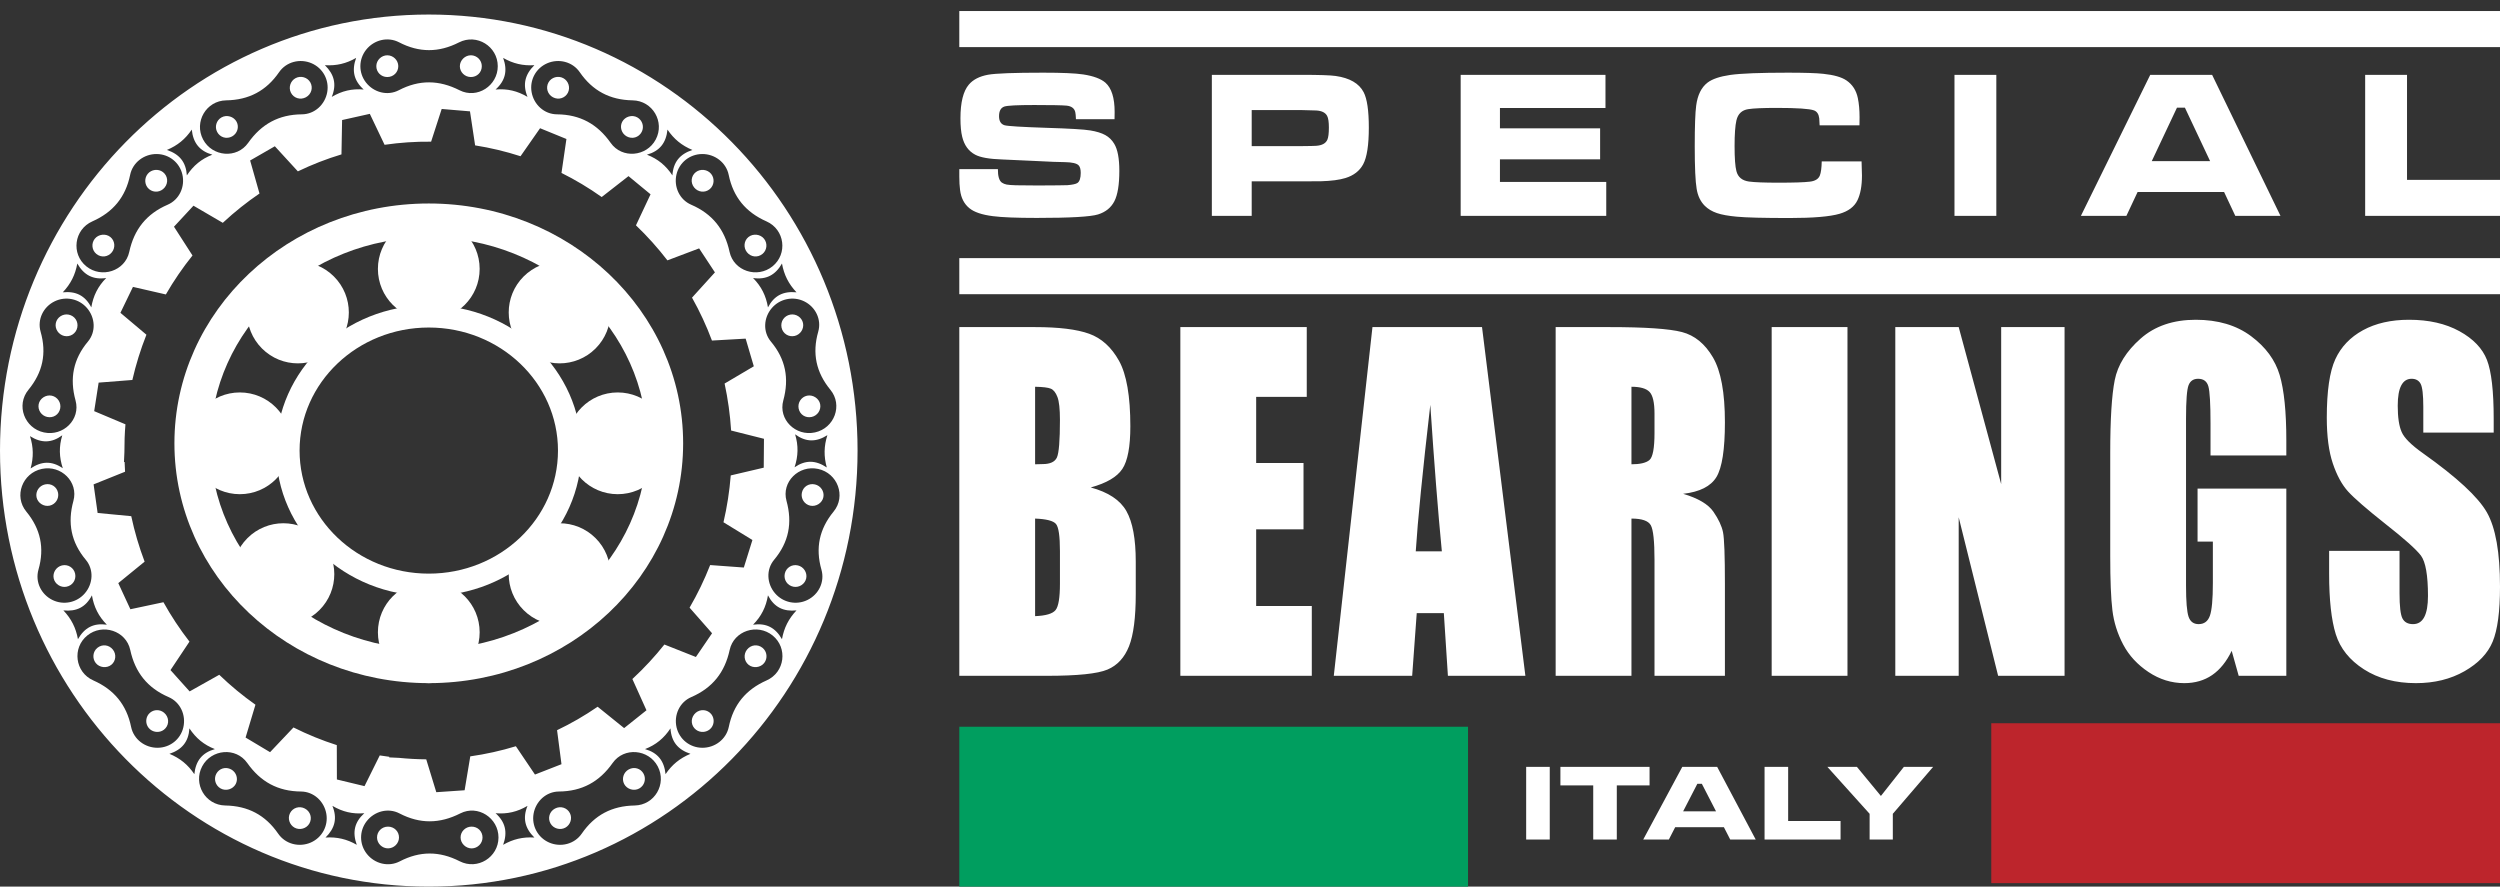
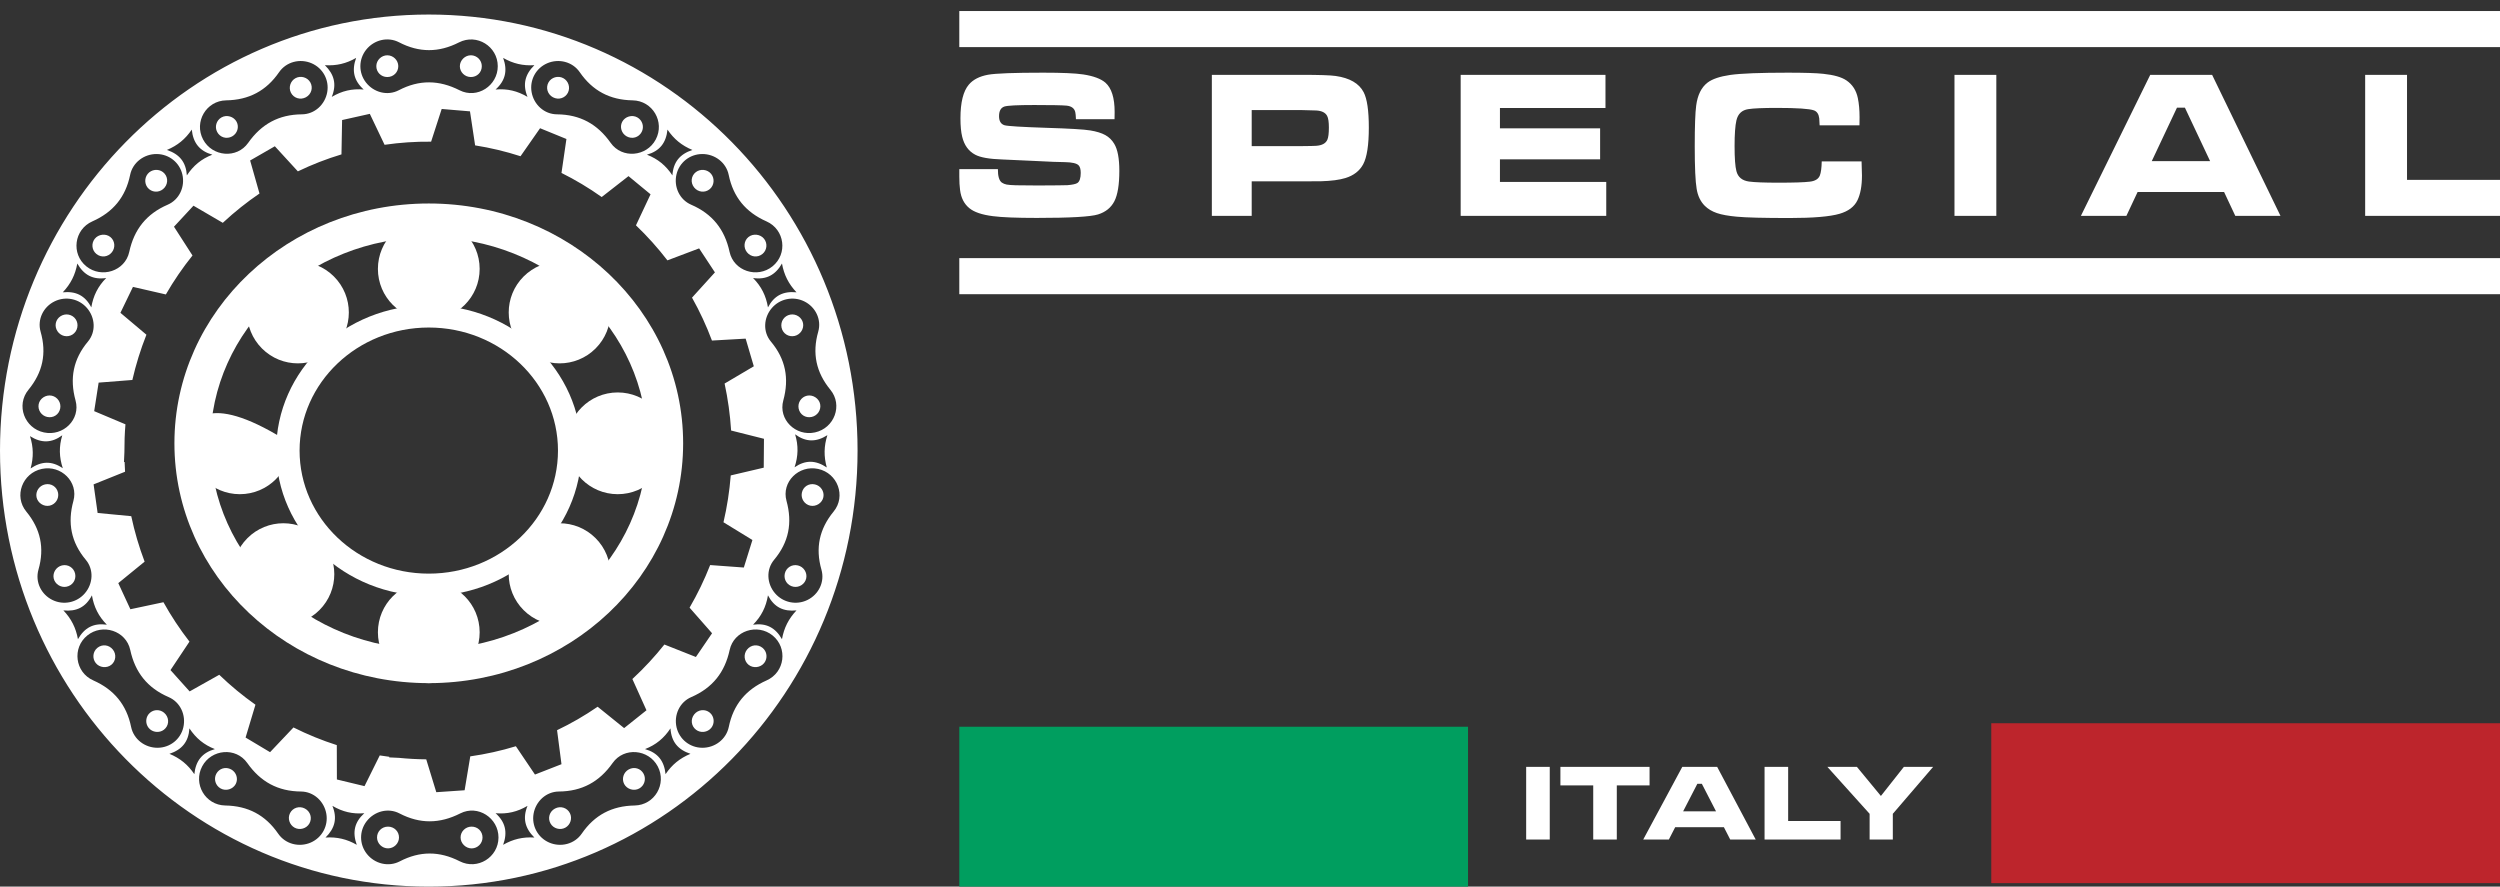
<svg xmlns="http://www.w3.org/2000/svg" width="172px" height="61px" viewBox="0 0 172 61" version="1.1">
  <rect x="0" y="0" width="172" height="61" fill="#333333" stroke="none" />
  <title>Group 395</title>
  <g id="Symbols" stroke="none" stroke-width="1" fill="none" fill-rule="evenodd">
    <g id="logo-v2-semplificato-bianco" transform="translate(0, -1)">
      <g id="Group-395" transform="translate(0, 1.759)">
-         <path d="M66,45.737 L72.033,45.737 C74.131,45.737 75.518,45.594 76.195,45.307 C76.872,45.021 77.366,44.487 77.676,43.706 C77.985,42.925 78.14,41.724 78.14,40.102 L78.14,37.879 C78.14,36.317 77.925,35.158 77.496,34.402 C77.067,33.645 76.249,33.104 75.043,32.778 C76.125,32.482 76.85,32.057 77.217,31.504 C77.585,30.951 77.768,29.974 77.768,28.572 C77.768,26.499 77.508,24.995 76.988,24.063 C76.468,23.129 75.784,22.51 74.938,22.204 C74.091,21.898 72.846,21.745 71.203,21.745 L66,21.745 L66,45.737 L66,45.737 Z M72.299,25.983 C72.485,26.062 72.636,26.252 72.751,26.553 C72.867,26.855 72.924,27.381 72.924,28.132 C72.924,29.554 72.854,30.417 72.714,30.718 C72.574,31.019 72.247,31.17 71.736,31.17 C71.611,31.17 71.438,31.175 71.215,31.184 L71.215,25.85 C71.752,25.86 72.114,25.904 72.299,25.983 L72.299,25.983 Z M72.652,35.29 C72.834,35.507 72.924,36.13 72.924,37.157 L72.924,39.394 C72.924,40.363 72.824,40.97 72.621,41.217 C72.419,41.465 71.95,41.603 71.215,41.632 L71.215,34.919 C71.991,34.949 72.47,35.072 72.652,35.29 L72.652,35.29 Z M81.208,45.737 L90.252,45.737 L90.252,40.936 L86.424,40.936 L86.424,35.66 L89.682,35.66 L89.682,31.096 L86.424,31.096 L86.424,26.546 L89.905,26.546 L89.905,21.745 L81.208,21.745 L81.208,45.737 Z M94.425,21.745 L91.765,45.737 L97.157,45.737 L97.471,41.425 L99.336,41.425 L99.616,45.737 L104.946,45.737 L101.963,21.745 L94.425,21.745 Z M97.404,37.172 C97.54,35.048 97.874,31.689 98.405,27.095 C98.67,31.095 98.935,34.454 99.199,37.172 L97.404,37.172 Z M107.029,45.737 L112.244,45.737 L112.244,34.919 C112.963,34.919 113.407,35.072 113.576,35.379 C113.745,35.685 113.83,36.48 113.83,37.764 L113.83,45.737 L118.674,45.737 L118.674,39.409 C118.674,37.473 118.63,36.29 118.544,35.861 C118.457,35.431 118.236,34.959 117.881,34.445 C117.526,33.932 116.832,33.521 115.8,33.215 C116.939,33.086 117.703,32.702 118.092,32.059 C118.48,31.417 118.674,30.162 118.674,28.295 C118.674,26.25 118.399,24.76 117.85,23.827 C117.301,22.893 116.591,22.313 115.719,22.086 C114.847,21.859 113.181,21.745 110.721,21.745 L107.029,21.745 L107.029,45.737 Z M113.489,26.205 C113.716,26.443 113.83,26.942 113.83,27.702 L113.83,29.021 C113.83,30.078 113.712,30.703 113.477,30.896 C113.242,31.088 112.831,31.184 112.244,31.184 L112.244,25.85 C112.847,25.85 113.262,25.968 113.489,26.205 L113.489,26.205 Z M121.891,45.737 L127.106,45.737 L127.106,21.745 L121.891,21.745 L121.891,45.737 Z M137.681,21.745 L137.681,32.548 L134.758,21.745 L130.397,21.745 L130.397,45.737 L134.758,45.737 L134.758,34.83 L137.471,45.737 L142.042,45.737 L142.042,21.745 L137.681,21.745 Z M157.299,29.54 C157.299,27.574 157.147,26.075 156.841,25.042 C156.535,24.01 155.879,23.118 154.871,22.367 C153.863,21.616 152.596,21.241 151.068,21.241 C149.516,21.241 148.25,21.673 147.272,22.538 C146.293,23.402 145.7,24.353 145.494,25.39 C145.287,26.427 145.184,28.093 145.184,30.384 L145.184,37.513 C145.184,39.163 145.233,40.4 145.333,41.224 C145.432,42.05 145.68,42.838 146.077,43.589 C146.474,44.34 147.054,44.97 147.818,45.478 C148.583,45.987 149.403,46.241 150.279,46.241 C151.015,46.241 151.654,46.056 152.195,45.686 C152.736,45.315 153.184,44.759 153.54,44.018 L154.022,45.737 L157.299,45.737 L157.299,32.859 L151.192,32.859 L151.192,36.505 L152.245,36.505 L152.245,39.35 C152.245,40.467 152.177,41.217 152.041,41.603 C151.905,41.988 151.646,42.181 151.266,42.181 C150.92,42.181 150.689,42.01 150.573,41.669 C150.457,41.328 150.399,40.62 150.399,39.543 L150.399,28.028 C150.399,26.803 150.457,26.043 150.573,25.746 C150.689,25.45 150.907,25.301 151.229,25.301 C151.601,25.301 151.836,25.474 151.935,25.82 C152.034,26.166 152.084,27.026 152.084,28.399 L152.084,30.577 L157.299,30.577 L157.299,29.54 Z M171.566,28.058 C171.566,26.151 171.412,24.8 171.102,24.004 C170.792,23.21 170.16,22.55 169.206,22.026 C168.253,21.503 167.098,21.241 165.744,21.241 C164.505,21.241 163.448,21.481 162.573,21.96 C161.697,22.439 161.064,23.103 160.671,23.953 C160.279,24.802 160.083,26.146 160.083,27.984 C160.083,29.258 160.221,30.305 160.498,31.126 C160.774,31.946 161.123,32.587 161.544,33.052 C161.966,33.516 162.824,34.262 164.121,35.29 C165.418,36.307 166.231,37.033 166.562,37.468 C166.883,37.903 167.045,38.827 167.045,40.239 C167.045,40.882 166.96,41.366 166.791,41.692 C166.621,42.018 166.364,42.181 166.016,42.181 C165.67,42.181 165.428,42.052 165.292,41.795 C165.155,41.539 165.088,40.961 165.088,40.062 L165.088,37.142 L160.244,37.142 L160.244,38.713 C160.244,40.511 160.397,41.899 160.702,42.877 C161.008,43.855 161.654,44.66 162.641,45.293 C163.628,45.925 164.819,46.241 166.215,46.241 C167.487,46.241 168.601,45.967 169.56,45.419 C170.517,44.871 171.164,44.191 171.498,43.381 C171.833,42.571 172,41.312 172,39.602 C172,37.251 171.699,35.547 171.095,34.489 C170.493,33.432 169.03,32.079 166.709,30.431 C165.899,29.859 165.408,29.37 165.235,28.964 C165.054,28.559 164.964,27.956 164.964,27.155 C164.964,26.532 165.044,26.068 165.205,25.761 C165.366,25.454 165.604,25.301 165.918,25.301 C166.206,25.301 166.413,25.415 166.537,25.642 C166.66,25.87 166.723,26.398 166.723,27.228 L166.723,29.006 L171.566,29.006 L171.566,28.058 Z" id="Fill-373" fill="#FFFFFF" />
        <polygon id="Stroke-375" fill="#FFFFFF" fill-rule="nonzero" points="172 17 172 19.482 66 19.482 66 17" />
        <polygon id="Fill-377" fill="#009E5F" points="66 60.241 101 60.241 101 49.241 66 49.241" />
        <polygon id="Fill-380" fill="#BD252C" points="137 60 172 60 172 49 137 49" />
        <path d="M59,30.241 C59,13.672 45.792,0.241 29.5,0.241 C13.208,0.241 0,13.672 0,30.241 C0,46.809 13.208,60.241 29.5,60.241 C45.792,60.241 59,46.809 59,30.241 L59,30.241 Z M55.547,40.522 C54.787,40.892 53.873,40.702 53.322,40.059 C52.754,39.396 52.697,38.427 53.257,37.757 C54.269,36.549 54.53,35.222 54.111,33.7 C53.752,32.397 54.96,31.215 56.287,31.503 C57.628,31.794 58.222,33.379 57.352,34.437 C56.369,35.633 56.088,36.942 56.515,38.433 C56.756,39.274 56.327,40.143 55.547,40.522 L55.547,40.522 Z M54.703,29.122 C55.441,29.664 56.148,29.672 56.924,29.181 C56.684,29.935 56.67,30.634 56.883,31.403 C56.132,30.899 55.427,30.868 54.666,31.39 C54.921,30.62 54.938,29.897 54.703,29.122 L54.703,29.122 Z M54.799,41.237 C54.253,41.815 53.939,42.439 53.8,43.218 C53.343,42.418 52.715,42.091 51.81,42.22 C52.379,41.647 52.702,41.001 52.836,40.201 C53.264,41.022 53.901,41.327 54.799,41.237 L54.799,41.237 Z M49.852,25.629 C50.083,26.695 50.232,27.776 50.301,28.861 L52.561,29.43 L52.553,30.424 L52.545,31.417 L50.275,31.95 C50.19,33.034 50.023,34.112 49.775,35.173 L51.767,36.393 L51.471,37.34 L51.176,38.287 L48.859,38.117 C48.465,39.122 47.993,40.103 47.443,41.048 L48.99,42.809 L48.433,43.626 L47.877,44.442 L45.71,43.584 C45.056,44.407 44.332,45.192 43.539,45.928 C43.529,45.938 43.518,45.946 43.507,45.956 L44.477,48.108 L43.709,48.721 L42.94,49.334 L41.118,47.864 C40.22,48.482 39.286,49.02 38.326,49.478 L38.63,51.818 L37.718,52.174 L36.806,52.53 L35.492,50.582 C34.462,50.897 33.413,51.128 32.355,51.279 L31.966,53.611 L30.991,53.678 L30.017,53.744 L29.325,51.483 C28.695,51.479 28.067,51.443 27.441,51.381 L26.776,51.35 L26.778,51.307 C26.561,51.278 26.344,51.249 26.127,51.214 L25.079,53.327 L24.128,53.098 L23.178,52.869 L23.172,50.505 C22.154,50.18 21.158,49.775 20.191,49.29 L18.58,50.991 L17.738,50.487 L16.896,49.984 L17.575,47.725 C16.705,47.112 15.871,46.425 15.084,45.666 L13.047,46.81 L12.388,46.077 L11.73,45.343 L13.036,43.384 C12.363,42.517 11.766,41.611 11.245,40.674 L8.971,41.157 L8.554,40.259 L8.138,39.36 L9.95,37.883 C9.562,36.86 9.256,35.814 9.03,34.754 L6.716,34.533 L6.578,33.55 L6.439,32.566 L8.604,31.696 C8.59,31.474 8.58,31.251 8.573,31.029 L8.529,31.027 L8.559,30.35 C8.556,29.711 8.578,29.071 8.631,28.434 L6.48,27.528 L6.633,26.547 L6.786,25.565 L9.106,25.383 C9.349,24.325 9.671,23.284 10.074,22.27 L8.285,20.763 L8.716,19.871 L9.147,18.979 L11.411,19.499 C11.947,18.568 12.559,17.672 13.244,16.818 L11.97,14.839 L12.64,14.116 L13.311,13.393 L15.33,14.572 C15.341,14.562 15.35,14.552 15.361,14.542 C16.154,13.806 16.987,13.144 17.853,12.555 L17.209,10.283 L18.059,9.794 L18.909,9.304 L20.493,11.031 C21.469,10.56 22.472,10.171 23.493,9.863 L23.536,7.5 L24.49,7.287 L25.444,7.074 L26.459,9.203 C27.521,9.048 28.591,8.977 29.66,8.988 L30.388,6.738 L31.362,6.82 L32.335,6.902 L32.688,9.243 C33.744,9.41 34.789,9.659 35.812,9.99 L37.157,8.063 L38.063,8.433 L38.97,8.804 L38.63,11.139 C39.584,11.614 40.51,12.167 41.397,12.797 L43.241,11.358 L43.999,11.984 L44.758,12.609 L43.754,14.744 C44.141,15.114 44.517,15.502 44.881,15.907 C45.245,16.313 45.591,16.728 45.918,17.154 L48.099,16.33 L48.643,17.156 L49.187,17.981 L47.611,19.718 C48.147,20.673 48.605,21.661 48.982,22.671 L51.301,22.539 L51.581,23.49 L51.862,24.442 L49.852,25.629 Z M48.311,50.688 C47.464,50.681 46.74,50.105 46.548,49.287 C46.351,48.442 46.75,47.551 47.559,47.201 C49.018,46.572 49.867,45.502 50.201,43.957 C50.487,42.634 52.108,42.115 53.154,42.961 C54.211,43.817 54.004,45.495 52.74,46.054 C51.311,46.686 50.453,47.731 50.141,49.252 C49.965,50.11 49.181,50.696 48.311,50.688 L48.311,50.688 Z M45.79,52.504 C45.696,51.586 45.255,51.03 44.376,50.778 C45.128,50.488 45.682,50.03 46.129,49.353 C46.188,50.279 46.647,50.819 47.504,51.104 C46.771,51.409 46.232,51.85 45.79,52.504 L45.79,52.504 Z M36.71,55.227 C36.86,54.371 37.575,53.704 38.455,53.697 C40.041,53.685 41.239,53.029 42.15,51.734 C42.931,50.625 44.623,50.778 45.252,51.967 C45.888,53.169 45.041,54.637 43.661,54.659 C42.101,54.685 40.905,55.314 40.023,56.596 C39.526,57.319 38.576,57.554 37.781,57.208 C37.005,56.87 36.566,56.057 36.71,55.227 L36.71,55.227 Z M34.616,57.365 C34.931,56.499 34.776,55.804 34.096,55.19 C34.899,55.261 35.597,55.094 36.293,54.683 C35.943,55.54 36.12,56.228 36.765,56.863 C35.975,56.814 35.298,56.972 34.616,57.365 L34.616,57.365 Z M25.228,55.739 C25.762,55.052 26.707,54.798 27.486,55.205 C28.891,55.937 30.255,55.92 31.669,55.202 C32.878,54.588 34.3,55.516 34.296,56.862 C34.291,58.223 32.854,59.123 31.626,58.496 C30.238,57.787 28.887,57.783 27.506,58.502 C26.728,58.908 25.78,58.671 25.241,57.991 C24.715,57.33 24.71,56.405 25.228,55.739 L25.228,55.739 Z M22.396,56.863 C23.042,56.228 23.218,55.54 22.869,54.683 C23.565,55.094 24.263,55.261 25.065,55.19 C24.385,55.804 24.231,56.499 24.546,57.365 C23.864,56.972 23.187,56.814 22.396,56.863 L22.396,56.863 Z M13.909,51.967 C14.538,50.778 16.231,50.625 17.011,51.734 C17.923,53.029 19.12,53.685 20.707,53.697 C21.586,53.704 22.302,54.371 22.451,55.227 C22.596,56.057 22.156,56.87 21.381,57.208 C20.585,57.554 19.635,57.319 19.138,56.596 C18.256,55.314 17.06,54.685 15.5,54.659 C14.121,54.637 13.273,53.169 13.909,51.967 L13.909,51.967 Z M11.658,51.104 C12.515,50.819 12.973,50.279 13.032,49.353 C13.479,50.03 14.034,50.488 14.785,50.778 C13.907,51.03 13.465,51.586 13.371,52.504 C12.929,51.85 12.39,51.409 11.658,51.104 L11.658,51.104 Z M6.007,42.961 C7.053,42.115 8.675,42.634 8.961,43.957 C9.295,45.502 10.143,46.572 11.602,47.201 C12.411,47.551 12.811,48.442 12.613,49.287 C12.422,50.105 11.697,50.681 10.85,50.688 C9.98,50.696 9.196,50.11 9.02,49.252 C8.708,47.731 7.85,46.686 6.421,46.054 C5.157,45.495 4.95,43.817 6.007,42.961 L6.007,42.961 Z M4.362,41.237 C5.26,41.327 5.897,41.022 6.325,40.201 C6.46,41.001 6.782,41.647 7.351,42.22 C6.446,42.091 5.818,42.418 5.362,43.218 C5.223,42.439 4.908,41.815 4.362,41.237 L4.362,41.237 Z M2.875,31.503 C4.202,31.215 5.409,32.397 5.051,33.7 C4.632,35.222 4.893,36.549 5.904,37.757 C6.465,38.427 6.408,39.396 5.839,40.059 C5.288,40.702 4.374,40.892 3.614,40.522 C2.834,40.143 2.405,39.274 2.646,38.433 C3.074,36.942 2.793,35.633 1.809,34.437 C0.94,33.379 1.533,31.794 2.875,31.503 L2.875,31.503 Z M4.321,31.457 C3.56,30.934 2.856,30.966 2.105,31.47 C2.317,30.701 2.304,30.002 2.063,29.248 C2.84,29.739 3.547,29.731 4.285,29.189 C4.05,29.964 4.066,30.686 4.321,31.457 L4.321,31.457 Z M3.761,19.972 C4.522,19.603 5.435,19.793 5.987,20.436 C6.555,21.099 6.612,22.068 6.052,22.738 C5.041,23.946 4.779,25.273 5.198,26.795 C5.557,28.098 4.349,29.28 3.022,28.992 C1.68,28.701 1.087,27.116 1.957,26.058 C2.94,24.862 3.221,23.553 2.794,22.062 C2.553,21.221 2.981,20.351 3.761,19.972 L3.761,19.972 Z M4.319,19.352 C4.865,18.774 5.179,18.15 5.318,17.371 C5.775,18.171 6.403,18.498 7.307,18.369 C6.738,18.942 6.416,19.588 6.281,20.389 C5.854,19.568 5.217,19.262 4.319,19.352 L4.319,19.352 Z M10.783,9.838 C11.63,9.845 12.354,10.421 12.546,11.24 C12.744,12.084 12.344,12.976 11.535,13.325 C10.076,13.955 9.228,15.024 8.893,16.57 C8.608,17.892 6.986,18.412 5.94,17.566 C4.883,16.71 5.09,15.032 6.354,14.472 C7.783,13.841 8.641,12.796 8.953,11.275 C9.129,10.416 9.913,9.83 10.783,9.838 L10.783,9.838 Z M13.194,8.157 C13.288,9.075 13.73,9.631 14.609,9.884 C13.857,10.174 13.302,10.632 12.856,11.309 C12.797,10.383 12.338,9.843 11.481,9.558 C12.213,9.253 12.753,8.812 13.194,8.157 L13.194,8.157 Z M22.514,5.577 C22.365,6.434 21.649,7.1 20.77,7.107 C19.183,7.119 17.986,7.775 17.074,9.07 C16.294,10.179 14.601,10.026 13.972,8.837 C13.336,7.635 14.183,6.167 15.563,6.145 C17.123,6.12 18.319,5.489 19.201,4.208 C19.699,3.485 20.648,3.25 21.444,3.596 C22.219,3.934 22.659,4.747 22.514,5.577 L22.514,5.577 Z M24.502,3.224 C24.187,4.09 24.341,4.785 25.021,5.4 C24.22,5.329 23.521,5.496 22.825,5.907 C23.175,5.049 22.998,4.361 22.352,3.726 C23.143,3.776 23.82,3.617 24.502,3.224 L24.502,3.224 Z M34.246,3.792 C34.25,5.138 32.829,6.067 31.619,5.452 C30.206,4.735 28.842,4.716 27.436,5.45 C26.657,5.856 25.713,5.602 25.178,4.915 C24.661,4.249 24.666,3.325 25.191,2.662 C25.73,1.984 26.678,1.746 27.457,2.152 C28.837,2.871 30.189,2.867 31.576,2.159 C32.804,1.532 34.242,2.431 34.246,3.792 L34.246,3.792 Z M36.765,3.726 C36.12,4.361 35.943,5.049 36.293,5.907 C35.597,5.496 34.899,5.329 34.096,5.4 C34.776,4.785 34.931,4.09 34.616,3.224 C35.298,3.617 35.975,3.776 36.765,3.726 L36.765,3.726 Z M45.116,8.837 C44.487,10.026 42.794,10.179 42.014,9.07 C41.102,7.775 39.905,7.119 38.318,7.107 C37.439,7.1 36.723,6.434 36.574,5.577 C36.429,4.747 36.869,3.934 37.644,3.596 C38.44,3.25 39.39,3.485 39.887,4.208 C40.769,5.489 41.965,6.12 43.524,6.145 C44.905,6.167 45.752,7.635 45.116,8.837 L45.116,8.837 Z M47.637,9.558 C46.78,9.843 46.321,10.383 46.262,11.309 C45.816,10.632 45.261,10.174 44.509,9.884 C45.388,9.631 45.829,9.075 45.923,8.157 C46.365,8.812 46.904,9.253 47.637,9.558 L47.637,9.558 Z M53.148,17.566 C52.102,18.412 50.48,17.892 50.194,16.57 C49.861,15.024 49.012,13.955 47.553,13.325 C46.744,12.976 46.344,12.084 46.542,11.24 C46.734,10.421 47.457,9.845 48.305,9.838 C49.174,9.83 49.959,10.416 50.135,11.275 C50.447,12.796 51.304,13.841 52.733,14.472 C53.998,15.032 54.205,16.71 53.148,17.566 L53.148,17.566 Z M54.799,19.352 C53.901,19.262 53.264,19.568 52.836,20.389 C52.702,19.588 52.379,18.942 51.81,18.369 C52.715,18.498 53.343,18.171 53.8,17.371 C53.939,18.15 54.253,18.774 54.799,19.352 L54.799,19.352 Z M56.066,28.992 C54.739,29.28 53.532,28.098 53.89,26.795 C54.309,25.273 54.048,23.946 53.036,22.738 C52.476,22.068 52.533,21.099 53.101,20.436 C53.653,19.793 54.566,19.603 55.326,19.972 C56.106,20.351 56.536,21.221 56.294,22.062 C55.867,23.553 56.148,24.862 57.131,26.058 C58.001,27.116 57.407,28.701 56.066,28.992 L56.066,28.992 Z M56.428,27.052 C56.352,26.651 55.927,26.376 55.522,26.465 C55.125,26.553 54.867,26.947 54.946,27.346 C55.028,27.765 55.421,28.02 55.843,27.927 C56.242,27.84 56.504,27.449 56.428,27.052 L56.428,27.052 Z M55.247,21.466 C55.166,21.074 54.767,20.811 54.369,20.886 C53.95,20.966 53.684,21.362 53.771,21.778 C53.858,22.194 54.26,22.45 54.675,22.353 C55.071,22.26 55.329,21.859 55.247,21.466 L55.247,21.466 Z M52.456,16.714 C52.77,16.459 52.821,15.993 52.57,15.672 C52.316,15.348 51.811,15.29 51.492,15.55 C51.18,15.805 51.134,16.271 51.389,16.593 C51.657,16.931 52.123,16.984 52.456,16.714 L52.456,16.714 Z M48.831,12.253 C49.139,11.995 49.183,11.523 48.928,11.207 C48.674,10.893 48.197,10.836 47.878,11.08 C47.542,11.337 47.49,11.809 47.76,12.142 C48.03,12.474 48.507,12.524 48.831,12.253 L48.831,12.253 Z M44.147,8.322 C44.336,7.964 44.2,7.514 43.845,7.316 C43.484,7.115 42.998,7.26 42.806,7.624 C42.62,7.98 42.76,8.429 43.12,8.626 C43.498,8.833 43.947,8.7 44.147,8.322 L44.147,8.322 Z M39.072,5.62 C39.254,5.261 39.11,4.808 38.752,4.617 C38.396,4.426 37.935,4.559 37.738,4.908 C37.53,5.277 37.667,5.733 38.046,5.935 C38.424,6.136 38.881,5.996 39.072,5.62 L39.072,5.62 Z M33.148,3.791 C33.147,3.386 32.816,3.052 32.409,3.044 C31.997,3.036 31.636,3.391 31.638,3.802 C31.641,4.205 31.976,4.536 32.386,4.541 C32.817,4.547 33.151,4.219 33.148,3.791 L33.148,3.791 Z M27.402,3.782 C27.394,3.379 27.054,3.047 26.648,3.045 C26.245,3.044 25.9,3.377 25.891,3.778 C25.881,4.202 26.216,4.54 26.644,4.541 C27.073,4.542 27.41,4.204 27.402,3.782 L27.402,3.782 Z M21.35,4.908 C21.153,4.559 20.692,4.426 20.336,4.617 C19.978,4.808 19.834,5.261 20.016,5.62 C20.207,5.996 20.664,6.136 21.043,5.935 C21.421,5.733 21.557,5.277 21.35,4.908 L21.35,4.908 Z M16.281,7.624 C16.09,7.26 15.604,7.115 15.243,7.316 C14.888,7.514 14.752,7.964 14.941,8.322 C15.141,8.7 15.59,8.833 15.969,8.626 C16.328,8.429 16.468,7.98 16.281,7.624 L16.281,7.624 Z M11.328,12.142 C11.598,11.809 11.546,11.337 11.21,11.08 C10.891,10.836 10.414,10.893 10.16,11.207 C9.905,11.523 9.949,11.995 10.257,12.253 C10.581,12.524 11.058,12.474 11.328,12.142 L11.328,12.142 Z M7.7,16.593 C7.955,16.271 7.908,15.805 7.596,15.55 C7.277,15.29 6.772,15.348 6.518,15.672 C6.267,15.993 6.318,16.459 6.633,16.714 C6.965,16.984 7.431,16.931 7.7,16.593 L7.7,16.593 Z M4.719,20.886 C4.321,20.811 3.922,21.074 3.841,21.466 C3.759,21.859 4.018,22.26 4.413,22.353 C4.827,22.45 5.23,22.194 5.317,21.778 C5.404,21.362 5.138,20.966 4.719,20.886 L4.719,20.886 Z M4.142,27.346 C4.221,26.947 3.962,26.553 3.565,26.465 C3.161,26.376 2.736,26.651 2.66,27.052 C2.584,27.449 2.846,27.84 3.245,27.927 C3.667,28.02 4.06,27.765 4.142,27.346 L4.142,27.346 Z M2.512,33.443 C2.588,33.844 3.013,34.119 3.418,34.03 C3.815,33.942 4.073,33.548 3.995,33.149 C3.912,32.729 3.52,32.475 3.098,32.568 C2.698,32.655 2.437,33.046 2.512,33.443 L2.512,33.443 Z M3.693,39.029 C3.775,39.421 4.174,39.684 4.571,39.608 C4.991,39.528 5.257,39.132 5.17,38.716 C5.083,38.301 4.68,38.045 4.265,38.142 C3.87,38.235 3.612,38.635 3.693,39.029 L3.693,39.029 Z M6.7,43.812 C6.385,44.068 6.334,44.534 6.585,44.854 C6.839,45.179 7.344,45.236 7.663,44.976 C7.975,44.722 8.022,44.255 7.767,43.934 C7.499,43.596 7.032,43.543 6.7,43.812 L6.7,43.812 Z M10.325,48.273 C10.016,48.532 9.972,49.004 10.227,49.319 C10.481,49.633 10.958,49.691 11.277,49.447 C11.613,49.189 11.665,48.718 11.395,48.385 C11.125,48.052 10.648,48.003 10.325,48.273 L10.325,48.273 Z M14.878,52.482 C14.689,52.841 14.825,53.29 15.18,53.488 C15.541,53.689 16.027,53.545 16.218,53.181 C16.405,52.824 16.265,52.375 15.906,52.178 C15.527,51.971 15.078,52.104 14.878,52.482 L14.878,52.482 Z M19.953,55.185 C19.771,55.543 19.915,55.996 20.273,56.188 C20.629,56.378 21.09,56.246 21.287,55.896 C21.494,55.527 21.358,55.072 20.979,54.87 C20.601,54.668 20.144,54.808 19.953,55.185 L19.953,55.185 Z M25.94,56.876 C25.95,57.277 26.294,57.611 26.698,57.609 C27.103,57.607 27.443,57.275 27.451,56.873 C27.46,56.451 27.122,56.112 26.694,56.113 C26.265,56.114 25.93,56.453 25.94,56.876 L25.94,56.876 Z M31.688,56.852 C31.685,57.264 32.047,57.619 32.459,57.611 C32.865,57.603 33.196,57.269 33.198,56.864 C33.2,56.436 32.866,56.107 32.435,56.113 C32.025,56.118 31.69,56.449 31.688,56.852 L31.688,56.852 Z M37.875,55.896 C38.071,56.246 38.533,56.378 38.888,56.188 C39.246,55.996 39.391,55.543 39.209,55.185 C39.018,54.808 38.56,54.668 38.182,54.87 C37.803,55.072 37.667,55.527 37.875,55.896 L37.875,55.896 Z M42.943,53.181 C43.134,53.545 43.62,53.689 43.981,53.488 C44.337,53.29 44.472,52.841 44.283,52.482 C44.084,52.104 43.634,51.971 43.256,52.178 C42.896,52.375 42.756,52.824 42.943,53.181 L42.943,53.181 Z M47.767,48.385 C47.496,48.718 47.548,49.189 47.885,49.447 C48.203,49.691 48.68,49.633 48.934,49.319 C49.189,49.004 49.145,48.532 48.837,48.273 C48.514,48.003 48.036,48.052 47.767,48.385 L47.767,48.385 Z M51.395,43.934 C51.14,44.255 51.187,44.722 51.499,44.976 C51.817,45.236 52.322,45.179 52.577,44.854 C52.828,44.534 52.776,44.068 52.462,43.812 C52.13,43.543 51.663,43.596 51.395,43.934 L51.395,43.934 Z M54.59,39.608 C54.988,39.684 55.387,39.421 55.468,39.029 C55.55,38.635 55.292,38.235 54.896,38.142 C54.481,38.045 54.078,38.301 53.991,38.716 C53.905,39.132 54.17,39.528 54.59,39.608 L54.59,39.608 Z M55.167,33.149 C55.088,33.548 55.346,33.942 55.743,34.03 C56.148,34.119 56.573,33.844 56.649,33.443 C56.725,33.046 56.463,32.655 56.063,32.568 C55.642,32.475 55.249,32.729 55.167,33.149 L55.167,33.149 Z" id="Fill-381" fill="#FFFFFF" />
        <path d="M40,30.241 C40,24.718 35.299,20.241 29.5,20.241 C23.701,20.241 19,24.718 19,30.241 C19,35.764 23.701,40.241 29.5,40.241 C35.299,40.241 40,35.764 40,30.241 M38.389,30.241 C38.389,34.916 34.41,38.707 29.5,38.707 C24.591,38.707 20.611,34.916 20.611,30.241 C20.611,25.566 24.591,21.775 29.5,21.775 C34.41,21.775 38.389,25.566 38.389,30.241" id="Fill-382" fill="#FFFFFF" />
        <path d="M47,29.741 C47,20.628 39.165,13.241 29.5,13.241 C19.835,13.241 12,20.628 12,29.741 C12,38.854 19.835,46.241 29.5,46.241 C39.165,46.241 47,38.854 47,29.741 M44.527,29.741 C44.527,37.566 37.799,43.91 29.5,43.91 C21.201,43.91 14.473,37.566 14.473,29.741 C14.473,21.916 21.201,15.572 29.5,15.572 C37.799,15.572 44.527,21.916 44.527,29.741" id="Fill-383" fill="#FFFFFF" />
        <path d="M42.5,33.241 C44.433,33.241 46,31.674 46,29.741 C46,27.808 44.433,26.241 42.5,26.241 C40.567,26.241 39,27.808 39,29.741 C39,31.674 40.567,33.241 42.5,33.241 Z" id="Fill-384" fill="#FFFFFF" />
-         <path d="M13,29.741 C13,31.674 14.567,33.241 16.5,33.241 C18.433,33.241 20,31.674 20,29.741 C20,27.808 18.433,26.241 16.5,26.241 C14.567,26.241 13,27.808 13,29.741" id="Fill-385" fill="#FFFFFF" />
+         <path d="M13,29.741 C13,31.674 14.567,33.241 16.5,33.241 C18.433,33.241 20,31.674 20,29.741 C14.567,26.241 13,27.808 13,29.741" id="Fill-385" fill="#FFFFFF" />
        <path d="M29.5,21.241 C31.433,21.241 33,19.674 33,17.742 C33,15.808 31.433,14.241 29.5,14.241 C27.567,14.241 26,15.808 26,17.742 C26,19.674 27.567,21.241 29.5,21.241" id="Fill-386" fill="#FFFFFF" />
        <path d="M29.5,46.241 C31.433,46.241 33,44.674 33,42.742 C33,40.808 31.433,39.241 29.5,39.241 C27.567,39.241 26,40.808 26,42.742 C26,44.674 27.567,46.241 29.5,46.241" id="Fill-387" fill="#FFFFFF" />
        <path d="M36.026,23.215 C37.393,24.582 39.609,24.583 40.976,23.216 C42.342,21.85 42.341,19.634 40.974,18.267 C39.606,16.9 37.39,16.899 36.024,18.265 C34.658,19.631 34.659,21.847 36.026,23.215" id="Fill-388" fill="#FFFFFF" />
        <path d="M17.026,41.215 C18.393,42.582 20.609,42.583 21.976,41.216 C23.342,39.85 23.341,37.634 21.974,36.267 C20.606,34.9 18.39,34.899 17.024,36.265 C15.658,37.631 15.659,39.847 17.026,41.215" id="Fill-389" fill="#FFFFFF" />
        <path d="M36.026,36.267 C34.659,37.635 34.658,39.851 36.024,41.217 C37.39,42.583 39.606,42.582 40.974,41.215 C42.341,39.848 42.342,37.632 40.976,36.266 C39.609,34.899 37.393,34.9 36.026,36.267" id="Fill-390" fill="#FFFFFF" />
        <path d="M18.026,18.267 C16.659,19.635 16.658,21.851 18.024,23.217 C19.39,24.583 21.606,24.582 22.974,23.215 C24.341,21.848 24.342,19.632 22.976,18.266 C21.609,16.899 19.393,16.9 18.026,18.267" id="Fill-391" fill="#FFFFFF" />
        <path d="M105,57 L106.623,57 L106.623,52 L105,52 L105,57 Z M107.356,53.275 L109.614,53.275 L109.614,57 L111.236,57 L111.236,53.275 L113.49,53.275 L113.49,52 L107.356,52 L107.356,53.275 Z M120.792,57 L118.14,52 L115.742,52 L113.054,57 L114.817,57 L115.252,56.154 L118.605,56.154 L119.039,57 L120.792,57 Z M115.801,55.059 L116.778,53.165 L117.086,53.165 L118.062,55.059 L115.801,55.059 Z M121.402,57 L126.631,57 L126.631,55.725 L123.025,55.725 L123.025,52 L121.402,52 L121.402,57 Z M128.63,55.231 L128.63,57 L130.226,57 L130.226,55.231 L133,52 L130.987,52 L129.406,54.003 L127.754,52 L125.722,52 L128.63,55.231 Z" id="Fill-392" fill="#FFFFFF" />
        <polygon id="Stroke-393" fill="#FFFFFF" fill-rule="nonzero" points="172 0 172 2.482 66 2.482 66 0" />
        <path d="M66,11.391 C66,11.746 66.018,12.054 66.053,12.315 C66.119,12.851 66.329,13.265 66.685,13.558 C67.015,13.834 67.557,14.018 68.313,14.113 C68.932,14.194 69.94,14.234 71.337,14.234 C73.634,14.234 75.037,14.153 75.548,13.993 C76.066,13.831 76.439,13.53 76.667,13.09 C76.896,12.644 77.01,11.945 77.01,10.993 C77.01,10.14 76.893,9.522 76.661,9.138 C76.507,8.878 76.302,8.676 76.045,8.534 C75.788,8.392 75.442,8.285 75.007,8.214 C74.577,8.143 73.582,8.084 72.022,8.036 C70.3,7.979 69.332,7.92 69.116,7.859 C68.862,7.783 68.734,7.574 68.734,7.233 C68.734,6.877 68.855,6.658 69.097,6.572 C69.312,6.501 69.999,6.466 71.159,6.466 C72.332,6.466 73.07,6.48 73.373,6.508 C73.716,6.542 73.918,6.691 73.979,6.956 C74.001,7.046 74.016,7.207 74.025,7.44 L76.68,7.44 C76.685,7.212 76.687,7.046 76.687,6.942 C76.687,5.975 76.476,5.305 76.055,4.931 C75.742,4.66 75.233,4.471 74.526,4.362 C73.99,4.281 73.072,4.241 71.772,4.241 C69.773,4.241 68.508,4.288 67.976,4.383 C67.388,4.492 66.949,4.717 66.659,5.059 C66.273,5.508 66.079,6.283 66.079,7.382 C66.079,7.904 66.119,8.326 66.198,8.647 C66.339,9.23 66.637,9.643 67.094,9.884 C67.449,10.074 68.062,10.182 68.932,10.211 C69.266,10.221 69.995,10.253 71.119,10.311 C72.209,10.368 72.925,10.396 73.268,10.396 C73.764,10.405 74.078,10.479 74.209,10.616 C74.306,10.716 74.354,10.889 74.354,11.135 C74.354,11.495 74.278,11.728 74.124,11.832 C74.015,11.903 73.786,11.952 73.439,11.981 C73.254,11.99 72.578,11.997 71.41,12.002 C70.557,11.997 70.054,11.993 69.901,11.988 C69.593,11.979 69.378,11.962 69.255,11.938 C69.132,11.914 69.022,11.869 68.925,11.803 C68.741,11.666 68.651,11.358 68.655,10.879 L66,10.879 L66,11.391 Z M86.117,14.092 L86.117,11.718 L89.562,11.718 C90.129,11.718 90.571,11.716 90.887,11.711 C91.59,11.692 92.15,11.618 92.567,11.49 C93.134,11.315 93.54,11 93.786,10.545 C94.045,10.062 94.175,9.221 94.175,8.022 C94.175,6.851 94.056,6.039 93.819,5.584 C93.503,4.978 92.861,4.606 91.895,4.468 C91.544,4.416 90.757,4.39 89.536,4.39 L83.375,4.39 L83.375,14.092 L86.117,14.092 Z M86.117,6.814 L89.543,6.814 C90.105,6.823 90.445,6.833 90.564,6.842 C90.942,6.866 91.19,6.991 91.309,7.219 C91.388,7.37 91.427,7.636 91.427,8.015 C91.427,8.418 91.392,8.697 91.322,8.854 C91.212,9.105 90.955,9.245 90.551,9.273 C90.437,9.282 90.101,9.29 89.543,9.294 L86.117,9.294 L86.117,6.814 Z M100.494,14.092 L110.51,14.092 L110.51,11.76 L103.196,11.76 L103.196,10.204 L110.088,10.204 L110.088,8.072 L103.196,8.072 L103.196,6.672 L110.457,6.672 L110.457,4.39 L100.494,4.39 L100.494,14.092 Z M125.204,11.32 C125.107,11.557 124.878,11.697 124.518,11.739 C124.136,11.786 123.42,11.81 122.37,11.81 C121.4,11.81 120.721,11.784 120.334,11.732 C119.86,11.666 119.57,11.427 119.465,11.014 C119.381,10.697 119.339,10.121 119.339,9.287 C119.339,8.477 119.381,7.889 119.465,7.525 C119.57,7.074 119.843,6.816 120.282,6.75 C120.642,6.693 121.297,6.665 122.245,6.665 C123.637,6.665 124.49,6.722 124.802,6.835 C125.008,6.911 125.129,7.094 125.164,7.382 C125.173,7.468 125.181,7.629 125.19,7.865 L127.931,7.865 C127.935,7.577 127.938,7.39 127.938,7.304 C127.938,6.806 127.898,6.369 127.819,5.989 C127.709,5.458 127.448,5.054 127.035,4.774 C126.701,4.546 126.17,4.395 125.44,4.319 C124.957,4.267 124.147,4.241 123.01,4.241 C121.098,4.241 119.774,4.293 119.037,4.397 C118.325,4.501 117.806,4.677 117.481,4.923 C117.055,5.25 116.794,5.776 116.698,6.501 C116.632,6.984 116.598,7.92 116.598,9.308 C116.598,10.754 116.643,11.73 116.73,12.237 C116.809,12.72 116.996,13.109 117.29,13.402 C117.51,13.62 117.787,13.786 118.121,13.9 C118.454,14.014 118.911,14.096 119.491,14.149 C120.114,14.21 121.325,14.241 123.121,14.241 C124.751,14.241 125.897,14.144 126.561,13.95 C127.167,13.774 127.578,13.464 127.793,13.019 C127.999,12.592 128.103,12.026 128.103,11.32 C128.103,11.144 128.094,10.82 128.076,10.346 L125.335,10.346 C125.326,10.796 125.283,11.121 125.204,11.32 L125.204,11.32 Z M134.468,14.092 L137.347,14.092 L137.347,4.39 L134.468,4.39 L134.468,14.092 Z M156.897,14.092 L152.193,4.39 L147.937,4.39 L143.166,14.092 L146.296,14.092 L147.067,12.45 L153.017,12.45 L153.788,14.092 L156.897,14.092 Z M148.042,10.325 L149.775,6.65 L150.322,6.65 L152.055,10.325 L148.042,10.325 Z M162.723,14.092 L172,14.092 L172,11.618 L165.603,11.618 L165.603,4.39 L162.723,4.39 L162.723,14.092 Z" id="Fill-394" fill="#FFFFFF" />
      </g>
    </g>
  </g>
</svg>